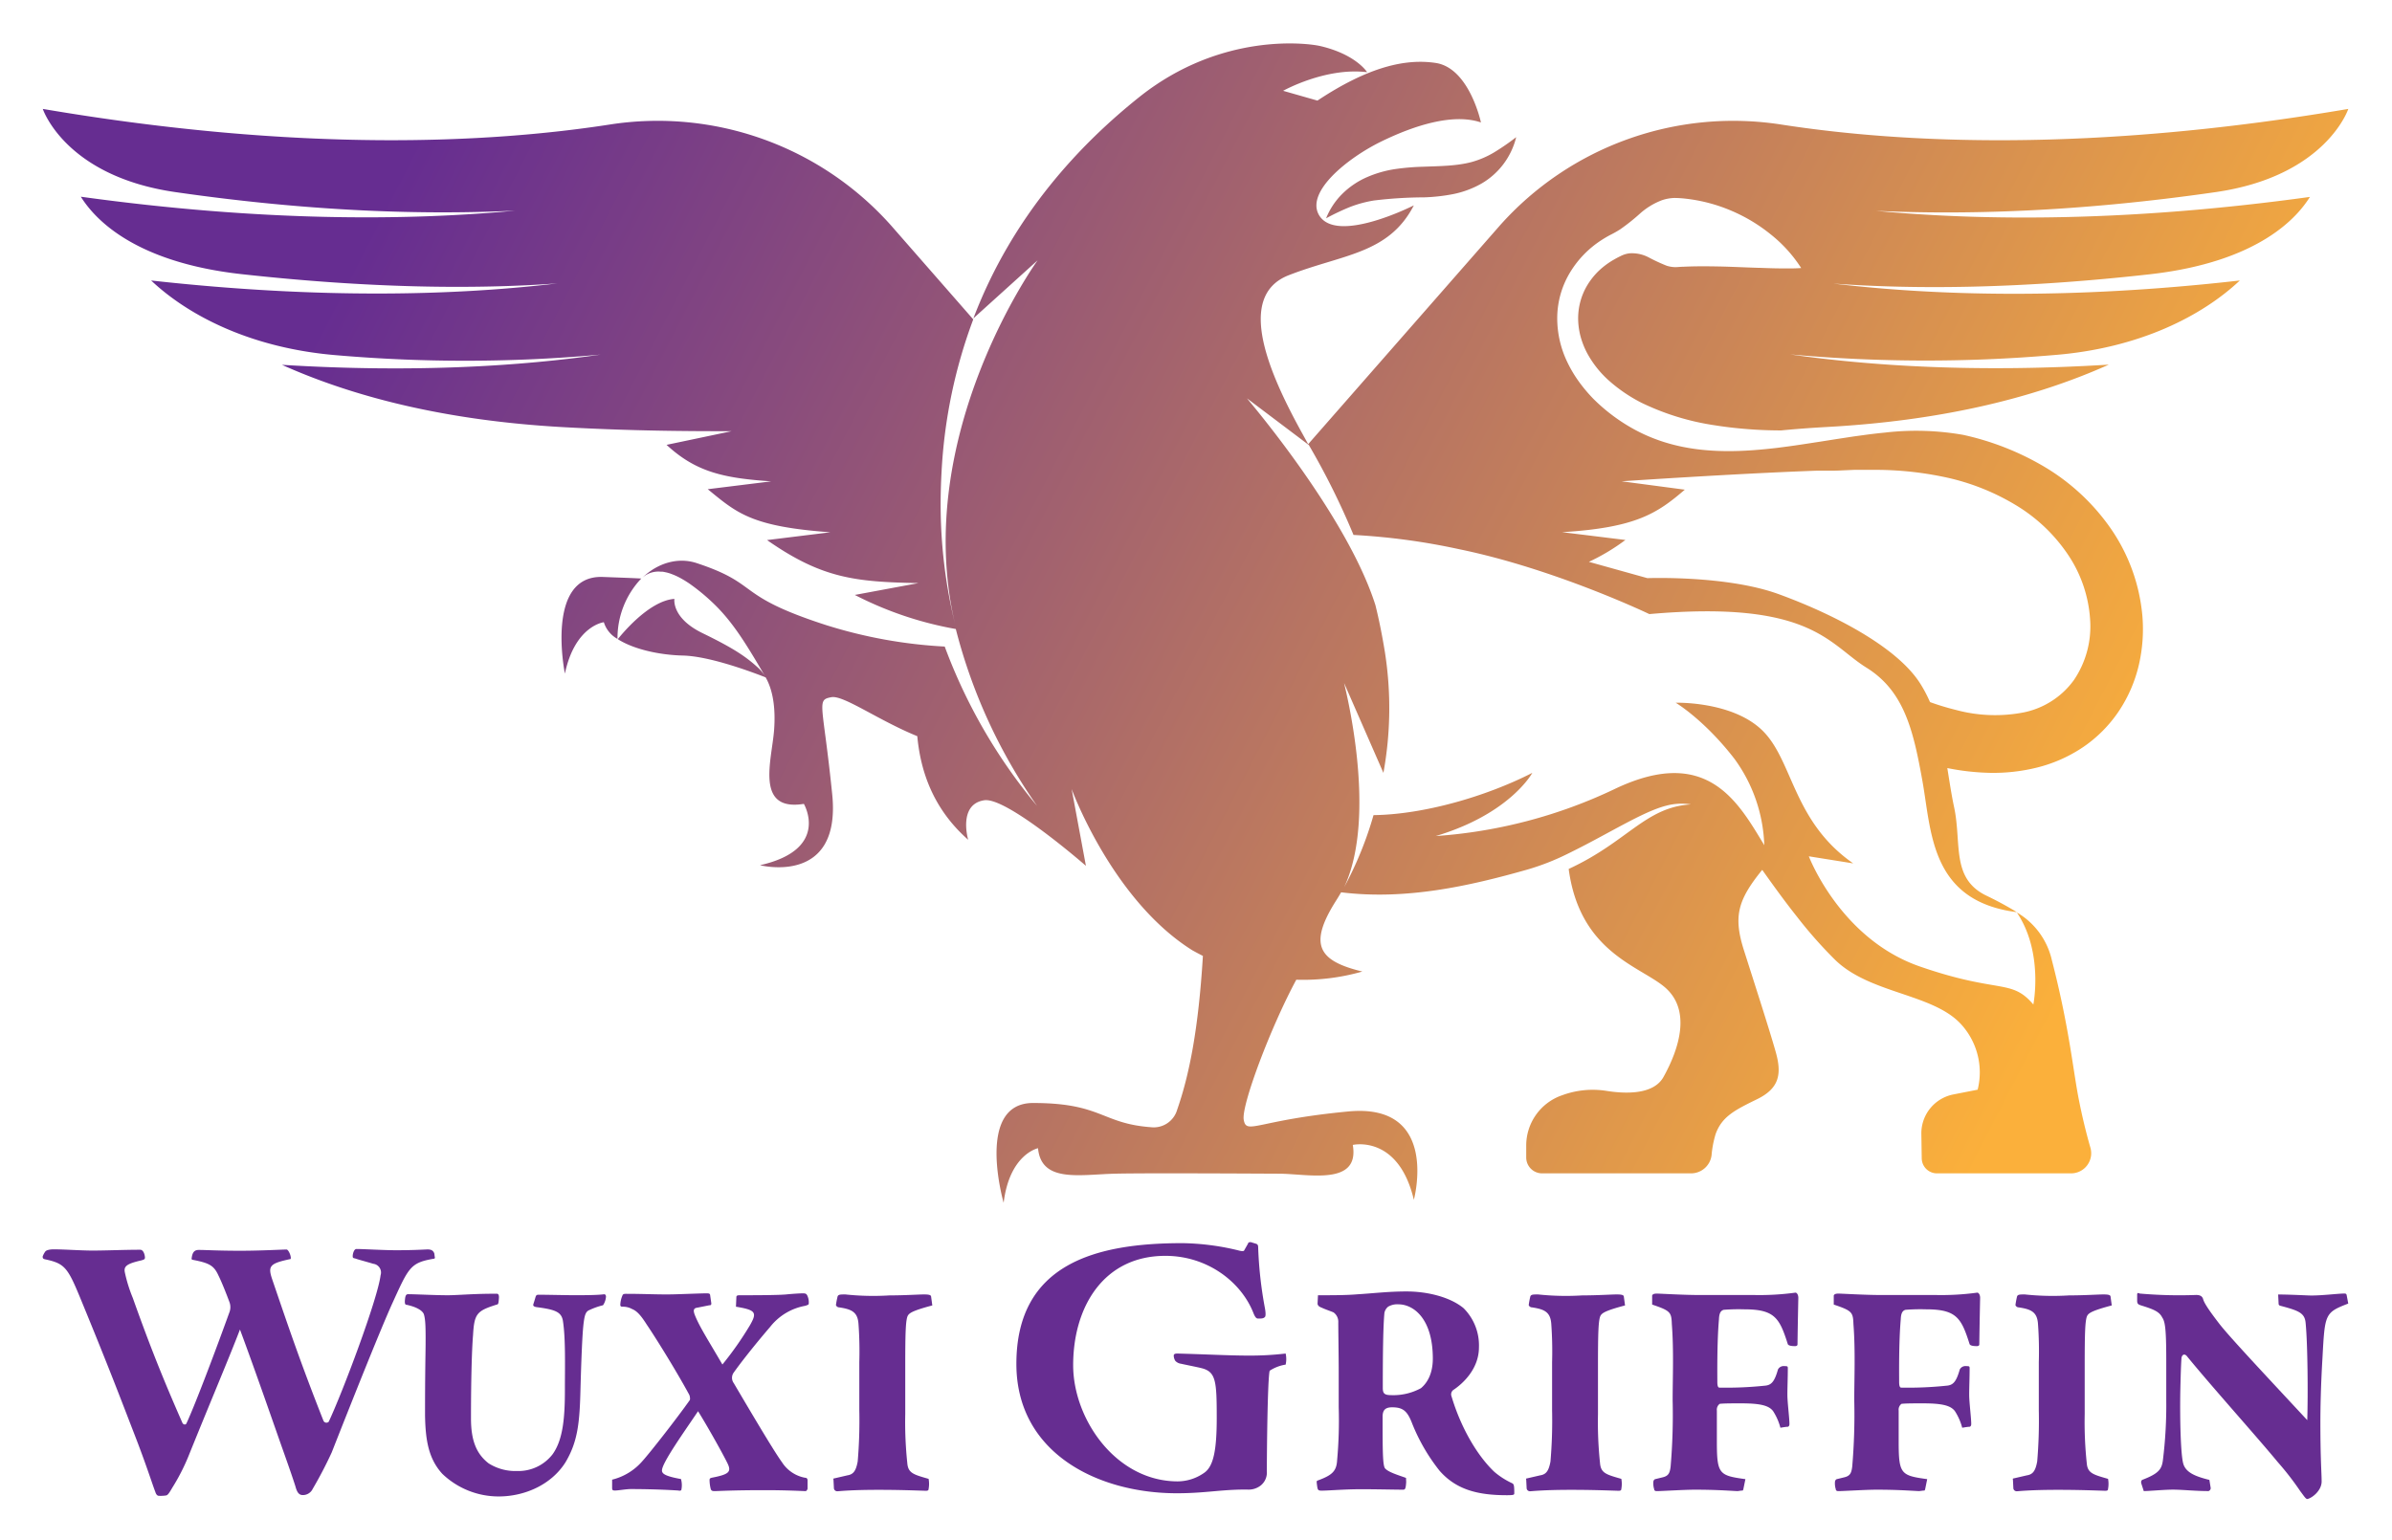
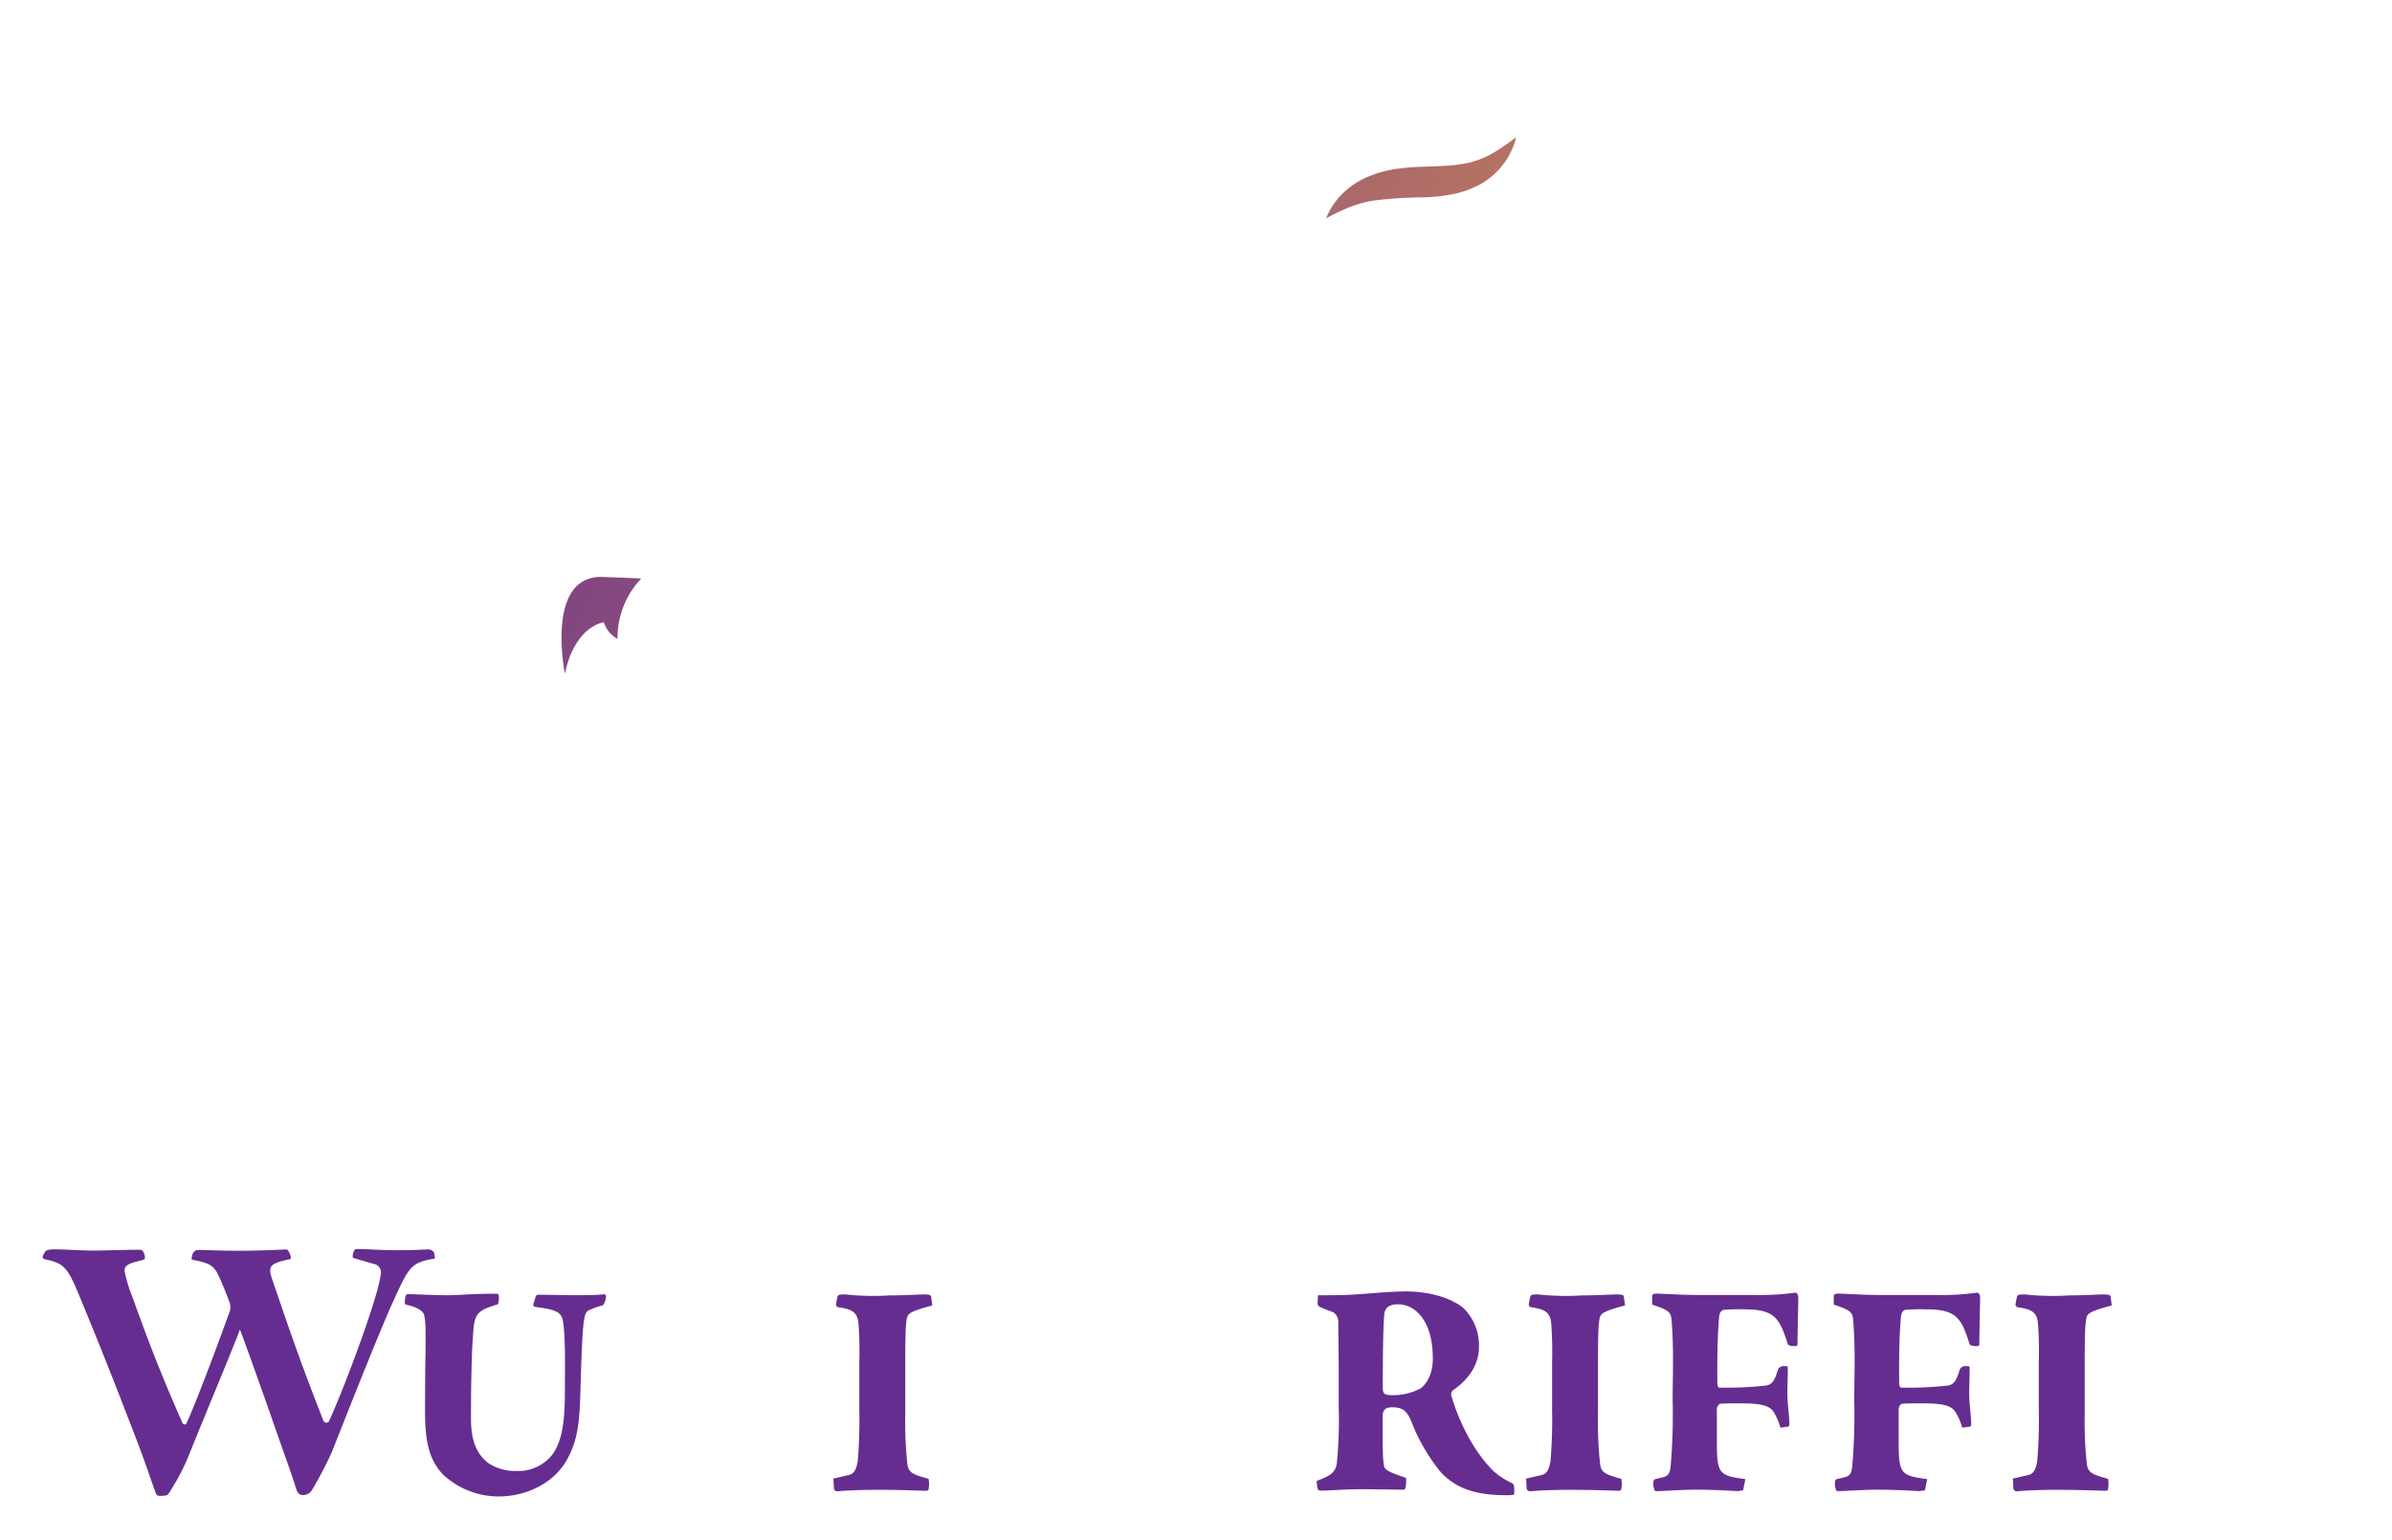
<svg xmlns="http://www.w3.org/2000/svg" xmlns:xlink="http://www.w3.org/1999/xlink" id="Lager_1" data-name="Lager 1" viewBox="0 0 503 324">
  <defs>
    <style>.cls-1{fill:url(#Namnlös_övertoning_11);}.cls-2{fill:url(#Namnlös_övertoning_11-2);}.cls-3{fill:url(#Namnlös_övertoning_11-3);}.cls-4{fill:url(#Namnlös_övertoning_11-4);}.cls-5{fill:#662d91;}</style>
    <linearGradient id="Namnlös_övertoning_11" x1="418.71" y1="282.22" x2="-10.49" y2="60.86" gradientUnits="userSpaceOnUse">
      <stop offset="0.04" stop-color="#fbb03b" />
      <stop offset="0.85" stop-color="#662d91" />
    </linearGradient>
    <linearGradient id="Namnlös_övertoning_11-2" x1="463.56" y1="195.24" x2="34.36" y2="-26.11" xlink:href="#Namnlös_övertoning_11" />
    <linearGradient id="Namnlös_övertoning_11-3" x1="219.46" y1="180.61" x2="40.35" y2="88.24" xlink:href="#Namnlös_övertoning_11" />
    <linearGradient id="Namnlös_övertoning_11-4" x1="493.27" y1="137.64" x2="64.07" y2="-83.71" xlink:href="#Namnlös_övertoning_11" />
  </defs>
  <title>Wuxi-Griffin-stand-rgb</title>
  <path class="cls-1" d="M134.85,121.69a18.2,18.2,0,0,0-5,12.7,6,6,0,0,1-2.87-3.51s-6.06.71-8.19,10.81c0,0-4.24-20.79,8-20.33C129.86,121.48,132.49,121.56,134.85,121.69Z" />
-   <path class="cls-2" d="M465.92,40.41c23.23-3.35,27.89-17.5,27.89-17.5-54.3,9.24-94,7.2-119.23,3.29A65.7,65.7,0,0,0,315.4,47.43l-40.31,46L274,91.45C267.09,79,259.6,62.33,271,57.89S292,53.46,297.31,43.2c-.36.18-16.5,8.3-20,1.94-2.68-4.92,6.23-12,13.16-15.38s15.12-6,20.95-4c0,0-2.43-11.46-9.52-12.52-6.24-.93-14,.71-24.86,7.92l-7.22-2.06s8.94-5,17.67-3.91c0,0-2.29-3.72-9.8-5.49-2.7-.64-20.81-3-38,10.62-12.41,9.89-26.71,24.87-35,46.64L218.2,54.75s-26.62,36.75-17.4,76.38a106.08,106.08,0,0,1-3-24.89q0-3.6.2-7.06a107.11,107.11,0,0,1,6.66-32L187.38,47.43A65.7,65.7,0,0,0,128.19,26.2C103,30.1,63.27,32.15,9,22.91c0,0,4.66,14.15,27.89,17.5,28.79,4.15,52.57,4.81,71.44,3.9C85.35,46.46,55,46.62,17,41.38c2.5,4,10.4,13.67,33.74,16.28,27.09,3,49.24,3.21,66.48,1.95C96.25,62.11,67.77,63,31.78,59,39.6,66.37,52.83,73.3,71,74.74a315.09,315.09,0,0,0,55.29-.15c-16.54,2.38-38.85,3.88-67,2.15,15,6.72,34.3,11.73,59.2,13.11,14.48.8,25.79.85,35.35.85l-13.67,2.87c6.19,5.73,12,7,22,7.68l-13.34,1.65c6.12,5,9.12,7.86,25.78,9.06l-13.31,1.64c11.53,8.06,18.5,8.8,31.84,9.05l-13.39,2.49a74.47,74.47,0,0,0,21.24,7.17h0v0a113.89,113.89,0,0,0,17.11,37.23A114,114,0,0,1,198.66,136a100.45,100.45,0,0,1-24.87-4.49c-19.57-6.31-13.67-8.56-27.28-13.06-3.88-1.29-8.19-.07-11.45,3.09a5,5,0,0,1,3.87-1.29l.34,0a3.77,3.77,0,0,1,.48.08l.34.07a8.32,8.32,0,0,1,1.2.37l.36.14a14.58,14.58,0,0,1,1.46.7l.34.19.36.21c.55.33,1.09.68,1.62,1.07a41.82,41.82,0,0,1,4.06,3.34c4.2,3.87,7,8.28,11.39,15.82a8.39,8.39,0,0,0-1.47-1.79c-2.54-2.31-5.05-4.05-11.66-7.26s-5.93-7.22-5.93-7.22c-5.57.41-11.5,8-11.91,8.47,3.25,2.09,8.65,3.33,13.67,3.45,5.22.12,13.19,2.94,17.42,4.59l0,0c1.46,2.52,2.14,6.24,1.78,11.08-.49,6.4-4.07,17.2,6.26,15.53,0,0,5.62,9.56-9.22,12.9,0,0,17.13,4.39,15.18-14.91s-3.41-19.83-.18-20.43c2.54-.48,9.82,4.84,18.07,8.2.6,6.43,2.78,14.81,10.7,21.79,0,0-2.19-7.45,3.37-8.31,4.75-.74,21.39,13.79,21.39,13.79h0l-3-16.15c.26.71,8.77,23.53,25.4,33.93q1.1.61,2.2,1.17c-.93,15.36-2.85,25-5.4,32.32A5.13,5.13,0,0,1,242,237.1c-10.4-.78-10.31-5.09-24.75-5.09C205,232,211.05,253,211.05,253c1.25-10.25,7.23-11.48,7.23-11.48.68,7.3,8.73,5.55,16.13,5.36,6.68-.17,32.7,0,34.49,0,6.09,0,17.07,2.68,15.57-6.05,0,0,9.58-2.24,12.84,11.54,0,0,5.55-20.41-13.77-18.58s-21.42,5-22,1.77c-.56-3,5.72-19.62,11.05-29.48a45.26,45.26,0,0,0,13.89-1.72c-9.15-2.22-11.49-5.55-5.47-15,.33-.52.67-1.08,1-1.66h.07c13.61,1.66,26.89-1.32,39.17-4.81a50.65,50.65,0,0,0,8.31-3.25c8.61-4.19,15.82-8.92,20.91-10.19a12.54,12.54,0,0,1,5.1-.25c-9.59.59-13.29,7.85-25.7,13.58,2.3,17.24,14.52,20.3,19.94,24.65,6,4.8,3.32,13.13,0,19.1-2.07,3.74-7.92,3.58-12,2.93a18.57,18.57,0,0,0-9.31.92l-.26.09A11.18,11.18,0,0,0,320.94,241v2.47a3.34,3.34,0,0,0,3.34,3.34H355.6a4.35,4.35,0,0,0,4.32-3.85,21.4,21.4,0,0,1,.86-4.45c1.33-3.64,4-5,8.71-7.3s5.23-5.32,3.9-10-4-12.94-6.64-21.24c-2.29-7.16-1.37-10.61,3.82-17,2.13,3,4.63,6.49,7.28,9.82A92.18,92.18,0,0,0,386,202c7.3,7,20.25,7,26.22,13.27a15,15,0,0,1,3.65,13.94l-5.1,1a8.33,8.33,0,0,0-6.74,8.31l.08,5.14a3.2,3.2,0,0,0,3.2,3.15h28.2a4.23,4.23,0,0,0,4.07-5.4c-.94-3.26-1.77-6.73-2.45-10.2-1.21-6.12-2-15.1-5.65-29.22a15.6,15.6,0,0,0-7.37-10.06c5.67,8.4,3.47,19.36,3.47,19.36-4.67-5.49-7.13-2.2-23.88-8s-23.33-23.17-23.33-23.17l9.33,1.49c-12.62-8.78-12.62-21.41-18.93-27.79s-18.39-6-18.39-6,6,3.57,12.35,11.8A32.55,32.55,0,0,1,371,177.78c-5.49-9.05-12-21.13-31.49-11.8a104,104,0,0,1-37.6,9.88c15.4-4.59,20.16-13,20.31-13.29-9.79,5-22.89,8.76-33.39,8.89a75.44,75.44,0,0,1-6.18,15.17c7.14-15.18.15-42.1,0-42.94l8.26,18.88a75.89,75.89,0,0,0,.32-25.36c-.58-3.57-1.24-6.86-2-9.92-6-18.93-26.7-43.07-27-43.49l13,9.81h0a155.66,155.66,0,0,1,9.39,18.91,139.42,139.42,0,0,1,22.21,3c20.17,4.14,40,13.65,40,13.65,34-3,37.67,6.31,45.63,11.25s9.88,13.17,11.8,23.88,1.65,25.25,19.86,27.57a72.34,72.34,0,0,0-6.57-3.55c-7.3-3.65-5-10.94-6.64-18.58-.54-2.5-.95-5.29-1.42-8.18a50.33,50.33,0,0,0,8.77,1,38.25,38.25,0,0,0,10.11-1.11,30.48,30.48,0,0,0,9.68-4.3,28,28,0,0,0,7.56-7.64,29.61,29.61,0,0,0,4.17-9.7,33.36,33.36,0,0,0,.73-10.25A38.24,38.24,0,0,0,443.74,111a45,45,0,0,0-14.15-13,57.64,57.64,0,0,0-16.73-6.52h0A57,57,0,0,0,396.32,91q-1.87.18-3.76.43l-2.71.37-3.61.55-3.61.57-.4.06-2.15.33-1.65.25c-1.59.24-3.17.45-4.75.65l-1.54.17c-10.34,1.11-20.5.79-29.81-4.82a37.92,37.92,0,0,1-7.27-5.67,32.1,32.1,0,0,1-3-3.56,26.34,26.34,0,0,1-2.43-4.06,21.31,21.31,0,0,1-2.17-9.3,18.66,18.66,0,0,1,2.5-9.33,21,21,0,0,1,6.6-7c.67-.44,1.35-.85,2.05-1.22a22.2,22.2,0,0,0,2.09-1.18A42,42,0,0,0,344.78,45a14.85,14.85,0,0,1,4.74-2.9,9,9,0,0,1,2.57-.46,22.3,22.3,0,0,1,2.56.17,34.19,34.19,0,0,1,9.53,2.56,34.62,34.62,0,0,1,8.16,4.92,29.11,29.11,0,0,1,6.42,7.09c-1.67.12-3.23.08-4.75.07s-3-.09-4.43-.12c-2.87-.09-5.59-.23-8.19-.28s-5.08-.06-7.44.06c-.59,0-1.17.09-1.74.08a6.35,6.35,0,0,1-1.72-.29,37.24,37.24,0,0,1-3.76-1.74,7.53,7.53,0,0,0-4.1-.87,5.51,5.51,0,0,0-1.83.57c-.58.27-1.13.58-1.68.9a16.7,16.7,0,0,0-3,2.28,15.22,15.22,0,0,0-2.31,2.91A13.58,13.58,0,0,0,331.86,67a15,15,0,0,0,.49,3.71,17,17,0,0,0,1.38,3.53,21.36,21.36,0,0,0,4.81,6,32.47,32.47,0,0,0,6.56,4.44,53,53,0,0,0,15.44,4.77c2.69.43,5.42.72,8.16.9,1.93.13,3.87.18,5.81.19q4.62-.45,9.74-.73c24.91-1.37,44.23-6.39,59.2-13.11-28.11,1.73-50.42.23-67-2.15a315,315,0,0,0,55.28.15C449.95,73.3,463.18,66.37,471,59c-36,4.09-64.47,3.15-85.47.65,17.23,1.26,39.39,1.09,66.47-1.95,23.34-2.61,31.24-12.27,33.74-16.28-37.92,5.24-68.31,5.08-91.26,2.93C413.36,45.22,437.14,44.56,465.92,40.41ZM354.29,103,341,101.24S364.76,99.62,382.2,99c1.16,0,2.31,0,3.47,0,.74,0,1.47-.05,2.22-.08l2.08-.09,1.22,0c1.22,0,2.36,0,3.38,0A70.41,70.41,0,0,1,410,100.59a48.13,48.13,0,0,1,14.35,5.94A34.78,34.78,0,0,1,435,116.87a27.53,27.53,0,0,1,4.52,13.46,20.12,20.12,0,0,1-3.42,12.73,17.28,17.28,0,0,1-10.6,6.8,31.54,31.54,0,0,1-14.24-.54,52.73,52.73,0,0,1-5.41-1.64,28.56,28.56,0,0,0-2-3.81c-5-8-18.91-14.93-29.87-18.91s-27.56-3.35-27.56-3.35l-12.3-3.43a43.59,43.59,0,0,0,7.68-4.6l-13.31-1.64C344,111,348.47,108,354.29,103Z" />
  <path class="cls-3" d="M129.89,134.39l0,0,0,0Z" />
  <path class="cls-4" d="M278.86,45.92a15.18,15.18,0,0,1,3.34-5.08,17.09,17.09,0,0,1,5.22-3.56,23.66,23.66,0,0,1,6-1.72,50,50,0,0,1,5.84-.49c3.76-.14,7.1-.16,10.24-1a19.12,19.12,0,0,0,4.66-2,48.68,48.68,0,0,0,4.67-3.22,15.54,15.54,0,0,1-7.31,9.77,20.08,20.08,0,0,1-6,2.22,38.29,38.29,0,0,1-6,.67,90.58,90.58,0,0,0-10.59.66,25.18,25.18,0,0,0-5,1.35A48.9,48.9,0,0,0,278.86,45.92Z" />
  <path class="cls-5" d="M28.35,301.91c-2.67-6.89-5.08-13.33-11.11-28-2.93-7.15-3.45-8.1-7.67-9-.43-.09-.6-.17-.6-.6a3.88,3.88,0,0,1,.52-1c.17-.34.95-.52,1.81-.52,2.15,0,5.77.26,8.1.26,3,0,6.55-.17,10.08-.17.78,0,1,1.29,1,1.64s-.17.43-.78.6c-3,.69-3.71,1.21-3.45,2.5A30.7,30.7,0,0,0,27.92,273c3.53,9.91,6.29,16.86,10.42,26.25.17.43.69.52.86.17,1.9-4.05,6.55-16.46,9-23.27a3.08,3.08,0,0,0,.09-2.15c-.72-1.95-1.68-4.36-2.37-5.74-.95-2.07-1.9-2.59-5.43-3.27-.09,0-.26-.09-.17-.43.17-1.38.78-1.64,1.47-1.64,1.55,0,4,.17,8.79.17,4.31,0,8.79-.26,9.74-.26.52.26,1,1.72.78,2-4.48.95-4.83,1.47-3.79,4.48C60.62,279,63.17,286.57,68,298.8a.68.68,0,0,0,1.12.26c2.93-6.2,10.3-25.82,10.91-30.82a1.85,1.85,0,0,0-1.55-2.41c-1.72-.52-3.1-.86-3.79-1.12-.43-.09-.52-.09-.52-.52s.26-1.47.78-1.47c1.46,0,5.69.26,8.27.26,3.19,0,4.91-.09,6.64-.17.6,0,1.21.09,1.47.86l.09.69c.09.26,0,.43-.34.43-4.91.86-5.17,1.9-8.79,9.82-2.41,5.43-7.11,17.12-12.54,30.91a86.3,86.3,0,0,1-4,7.67,2.28,2.28,0,0,1-2.07,1.29c-.78,0-1.21-.52-1.55-1.81-.52-1.64-1.29-3.88-2.67-7.76-1.47-4.14-5.69-16.37-9-25.25-2.24,5.86-6.38,15.6-10.86,26.72A43.21,43.21,0,0,1,36.19,313c-.69,1.21-.95,1.47-1.21,1.55a7.49,7.49,0,0,1-1.55.09c-.34,0-.6-.26-.78-.86C32.14,312.51,30.76,308.11,28.35,301.91Z" />
-   <path class="cls-5" d="M248.63,261.49A52.54,52.54,0,0,1,260.35,263c.6.17,1.21.26,1.29,0l.78-1.38c.09-.26.17-.34.6-.34l1.12.34c.26.09.43.26.43.69A84.38,84.38,0,0,0,266,275.2c.17.95.17,1.64,0,1.81s-.34.34-1.12.34h-.34c-.34,0-.6-.26-.95-1.12-2.5-6.46-9.57-12.07-18.53-12.07-13,0-19.39,10.75-19.39,23,0,11.35,9,24.44,22,24.44a9.76,9.76,0,0,0,5.69-1.9c1.81-1.38,2.5-4.65,2.5-11.46,0-7.67-.17-9.65-3.1-10.43-1-.26-3.27-.69-4.39-.95a2,2,0,0,1-1.21-.6,2.1,2.1,0,0,1-.34-1.12c0-.26.17-.43.78-.43,6.29.17,10.94.43,14.82.43a63.37,63.37,0,0,0,7.93-.43,5.3,5.3,0,0,1,0,2.33,8.51,8.51,0,0,0-3.36,1.29c-.26.95-.52,7.58-.6,21.11a3.46,3.46,0,0,1-1.38,3.1,4.11,4.11,0,0,1-2.76.78c-1.38,0-2.67,0-5.86.26-2.93.26-5.6.52-8.88.52-16.92,0-33.78-8.63-33.78-27.2C213.73,265.74,230.58,261.49,248.63,261.49Z" />
  <path class="cls-5" d="M93,310c-2.84-3.12-3.53-6.93-3.62-12.26,0-3,0-6.93.09-12.86.09-5.73,0-7.34-.34-8.44-.26-.7-1.38-1.51-3.71-2-.26,0-.34-.4-.26-1.1.09-1,.34-1.11.69-1.11,1.55,0,7.24.3,9.31.2,2.76-.1,4.83-.3,9.31-.3.34,0,.52.3.43,1.1-.09,1.21-.17,1.11-.52,1.21-4.14,1.31-4.65,1.91-4.91,6.43-.26,3.12-.43,9.65-.43,17.49,0,4.62,1.12,7.44,3.71,9.45a10.51,10.51,0,0,0,5.95,1.61,9.09,9.09,0,0,0,7.5-3.52c2.24-3.12,2.59-7.84,2.59-13.67,0-4.92.17-10.75-.43-14.47-.34-1.81-1.64-2.31-5.52-2.81-.6-.1-.78-.3-.69-.6s.26-.8.43-1.41.34-.6.86-.6c1.55,0,5.69.1,7.33.1s4.83,0,6.29-.2c.26,0,.43.3.35.7a3.73,3.73,0,0,1-.6,1.61,15.28,15.28,0,0,0-2.84,1c-.78.3-1,1-1.21,2.51s-.43,4.72-.69,14c-.17,7-.52,11.15-3.19,15.58-3,4.72-8.62,7.13-14,7.13A17.1,17.1,0,0,1,93,310Z" />
-   <path class="cls-5" d="M128.72,311.24a12.29,12.29,0,0,0,6.38-3.92c1.47-1.61,7.07-8.74,9.91-12.76.17-.1.09-.9-.09-1.21-3-5.53-7.5-12.66-8.88-14.67-1.21-1.91-2.07-2.91-3.1-3.32a4,4,0,0,0-2.07-.5c-.26,0-.43-.1-.43-.4a5.43,5.43,0,0,1,.43-1.91c.09-.3.26-.4.78-.4,4.05,0,7.15.2,10.34.1s5.6-.2,6.47-.2c.52,0,.78,0,.86.3l.26,1.81c0,.3-.09.4-.43.4l-2.5.5c-.78.1-1,.5-.43,1.81,1,2.41,2.76,5.12,5.69,10.15a69.31,69.31,0,0,0,5.78-8.24c1.55-2.71,1.29-3.22-2.93-3.92l.09-2.11c.09-.3.34-.3,1-.3,2.24,0,8.28,0,9.74-.2,1.12-.1,2.5-.2,3.28-.2.52,0,.69.1.86.4a3.26,3.26,0,0,1,.34,1.71c0,.3-.17.3-.69.5a12.09,12.09,0,0,0-7.41,4.42c-3.79,4.42-6.64,8.14-7.76,9.75a1.89,1.89,0,0,0,.09,2.11c5.26,8.94,8.71,14.67,10.17,16.68a7.34,7.34,0,0,0,4.83,3.22q.52,0,.52.6v1.71c-.09.3-.26.5-.43.5-.43,0-3.71-.2-8.62-.2-6.72,0-9.91.2-10.52.2s-.69-.2-.78-.4a7.88,7.88,0,0,1-.26-1.91c0-.4.17-.4.43-.5,3.62-.7,4.22-1.21,3.36-3s-4-7.44-6.21-11c-2.76,4.12-7.59,10.85-7.59,12.46,0,.7.69,1.21,4,1.81a4.74,4.74,0,0,1,.09,2.21c0,.2-.26.3-.69.2-4.74-.3-9.14-.3-10-.3s-2.67.3-3.19.3-.69,0-.69-.6Z" />
  <path class="cls-5" d="M178.2,310.33c1.29-.2,1.81-1,2.16-2.91a101.7,101.7,0,0,0,.34-10.75V286.51a80.14,80.14,0,0,0-.17-8c-.17-2.51-1.38-3.12-4.14-3.52-.26,0-.6-.3-.6-.5a17.16,17.16,0,0,1,.35-1.81c.17-.4.6-.4,1.64-.4a55.24,55.24,0,0,0,9.31.2c3.1,0,6.12-.2,7.15-.2.6,0,1.47,0,1.55.4l.26,1.91c-4.57,1.21-5,1.71-5.26,2.41-.34,1.11-.43,3.52-.43,10.15v10.25a81.9,81.9,0,0,0,.43,10.35c.17,2.11,1.29,2.41,4.48,3.32a5.75,5.75,0,0,1,0,2.11c0,.3-.17.4-.6.4-3-.1-5.95-.2-10-.2-5.86,0-8.28.3-8.62.3a.7.7,0,0,1-.69-.6l-.09-1.81c-.09-.3.09-.3.17-.3Z" />
  <path class="cls-5" d="M295.7,311.74c-.09,1.51-.26,1.61-.69,1.61-1.21,0-5.86-.1-8.71-.1-3.53,0-7,.3-8.36.3-.86,0-.86-.2-1-1.21-.09-.7-.09-.8.09-.9,3-1.1,4-1.91,4.14-4.22a93.39,93.39,0,0,0,.34-11.26v-7.44c0-3.32-.09-8.34-.09-10.35a2.42,2.42,0,0,0-1-2.11c-.69-.3-1.64-.6-2.5-1-.52-.2-.78-.4-.86-.8l.09-1.81c3,0,6,0,8.28-.2,3.36-.2,6.46-.6,10.34-.6,4.48,0,9.22,1.21,12,3.52A11.06,11.06,0,0,1,311,283.4c0,4.52-3.36,7.64-5.43,9a1.16,1.16,0,0,0-.34,1.31c2.07,6.93,5.6,12.66,9,15.88A16.34,16.34,0,0,0,318,312c.34.2.43.4.43,2.11,0,.3-.09.4-1.55.4-6,0-10.6-1.1-14.14-5.12a39.4,39.4,0,0,1-5.78-9.95c-1-2.61-1.9-3.42-4.22-3.42-1.55,0-2,.7-2,2,0,6.83,0,10.25.52,10.85.69.8,2.76,1.41,4.4,2Zm-1.64-37.38a3.76,3.76,0,0,0-2.16.5,2.21,2.21,0,0,0-.78,1.31c-.26,2.81-.34,8.14-.34,15.68,0,1.1.17,1.61,1.72,1.61A12.16,12.16,0,0,0,298.8,292c1.21-1,2.5-2.91,2.5-6.23C301.3,277.37,297.25,274.36,294.06,274.36Z" />
  <path class="cls-5" d="M323.88,310.33c1.29-.2,1.81-1,2.16-2.91a101.58,101.58,0,0,0,.34-10.75V286.51a80.14,80.14,0,0,0-.17-8c-.17-2.51-1.38-3.12-4.14-3.52-.26,0-.6-.3-.6-.5a17.07,17.07,0,0,1,.34-1.81c.17-.4.6-.4,1.64-.4a55.23,55.23,0,0,0,9.31.2c3.1,0,6.12-.2,7.15-.2.6,0,1.47,0,1.55.4l.26,1.91c-4.57,1.21-5,1.71-5.26,2.41-.34,1.11-.43,3.52-.43,10.15v10.25a81.91,81.91,0,0,0,.43,10.35c.17,2.11,1.29,2.41,4.48,3.32a5.75,5.75,0,0,1,0,2.11c0,.3-.17.4-.6.4-3-.1-5.95-.2-10-.2-5.86,0-8.28.3-8.62.3a.7.7,0,0,1-.69-.6l-.09-1.81c-.09-.3.09-.3.17-.3Z" />
  <path class="cls-5" d="M365.37,313.65c-2-.1-4.66-.3-9-.3-2.16,0-7,.3-8,.3-.26,0-.52-.1-.52-.4a4,4,0,0,1-.17-1.61.66.66,0,0,1,.34-.5l1.64-.4c1.21-.3,1.47-.9,1.64-2.21a127.84,127.84,0,0,0,.43-14c0-4.62.26-10.45-.17-16-.09-2.51-.26-2.81-4.14-4.12v-1.91c.09-.2.26-.4,1-.4.6,0,5.6.3,8.88.3h11.47a55.85,55.85,0,0,0,8.79-.5c.26,0,.6.4.6,1.1-.09,4.22-.17,8.94-.17,9.75,0,.2-.09.4-.52.4-.78,0-1.47-.1-1.55-.5-1.72-5.43-2.76-7.24-9.14-7.24a42.25,42.25,0,0,0-4.31.1c-.69.2-.95.8-1,2-.43,4.92-.34,11.76-.34,13.16,0,.9.17,1.21.43,1.21a77.61,77.61,0,0,0,9.48-.4c1.38-.1,2.07-.7,2.84-3.42a1.34,1.34,0,0,1,1.38-.7c.52,0,.69,0,.69.4,0,2.21-.09,3.82-.09,5.63,0,1.61.43,4.82.43,6.13,0,.4-.17.6-.43.6s-.86.1-1.47.2a12.07,12.07,0,0,0-1.55-3.52c-.86-1.1-2.5-1.61-6.64-1.61-2.07,0-3.62,0-4.57.1a1.52,1.52,0,0,0-.6,1.41v6.43c0,6.93.43,7.24,6,8l-.43,2.11c-.09.3-.09.3-.43.3Z" />
  <path class="cls-5" d="M403.56,313.65c-2-.1-4.66-.3-9-.3-2.16,0-7,.3-8,.3-.26,0-.52-.1-.52-.4a4,4,0,0,1-.17-1.61.66.66,0,0,1,.34-.5l1.64-.4c1.21-.3,1.47-.9,1.64-2.21a127.9,127.9,0,0,0,.43-14c0-4.62.26-10.45-.17-16-.09-2.51-.26-2.81-4.14-4.12v-1.91c.09-.2.26-.4,1-.4.6,0,5.6.3,8.88.3H407a55.85,55.85,0,0,0,8.79-.5c.26,0,.6.4.6,1.1-.09,4.22-.17,8.94-.17,9.75,0,.2-.09.4-.52.4-.78,0-1.47-.1-1.55-.5-1.72-5.43-2.76-7.24-9.14-7.24a42.25,42.25,0,0,0-4.31.1c-.69.2-.95.8-1,2-.43,4.92-.34,11.76-.34,13.16,0,.9.17,1.21.43,1.21a77.61,77.61,0,0,0,9.48-.4c1.38-.1,2.07-.7,2.84-3.42a1.34,1.34,0,0,1,1.38-.7c.52,0,.69,0,.69.4,0,2.21-.09,3.82-.09,5.63,0,1.61.43,4.82.43,6.13,0,.4-.17.6-.43.6s-.86.1-1.47.2a12.08,12.08,0,0,0-1.55-3.52c-.86-1.1-2.5-1.61-6.64-1.61-2.07,0-3.62,0-4.57.1a1.52,1.52,0,0,0-.6,1.41v6.43c0,6.93.43,7.24,6,8l-.43,2.11c-.09.3-.09.3-.43.3Z" />
  <path class="cls-5" d="M426.23,310.33c1.29-.2,1.81-1,2.16-2.91a101.58,101.58,0,0,0,.34-10.75V286.51a80.14,80.14,0,0,0-.17-8c-.17-2.51-1.38-3.12-4.14-3.52-.26,0-.6-.3-.6-.5a17.07,17.07,0,0,1,.34-1.81c.17-.4.6-.4,1.64-.4a55.23,55.23,0,0,0,9.31.2c3.1,0,6.12-.2,7.15-.2.6,0,1.47,0,1.55.4l.26,1.91c-4.57,1.21-5,1.71-5.26,2.41-.34,1.11-.43,3.52-.43,10.15v10.25a81.91,81.91,0,0,0,.43,10.35c.17,2.11,1.29,2.41,4.48,3.32a5.75,5.75,0,0,1,0,2.11c0,.3-.17.4-.6.4-3-.1-5.95-.2-10-.2-5.86,0-8.28.3-8.62.3a.7.7,0,0,1-.69-.6l-.09-1.81c-.09-.3.09-.3.17-.3Z" />
-   <path class="cls-5" d="M464.85,312.84a.65.65,0,0,1-.43.8c-2.76,0-5.52-.3-7.5-.3-1.81,0-5,.3-6.12.3l-.52-1.61c-.09-.4,0-.7.34-.8,3.36-1.31,4-2.21,4.22-4.22a93.41,93.41,0,0,0,.69-12.46v-8.44c0-6.73-.26-8.14-.86-9-.6-1.21-1.81-1.71-4.4-2.51-.6-.2-.86-.3-.86-1v-1.31c0-.3.17-.4.52-.2a95.23,95.23,0,0,0,11.9.3c.86,0,1.29.3,1.46.9.26,1,1.9,3.22,3.53,5.33,2.24,2.81,8.36,9.35,18.36,20.1.17-5.53.09-16-.34-20.4-.17-2.11-1.38-2.61-5.17-3.62-.43-.1-.52-.2-.52-.6l-.09-1.81c1.72,0,4.05.1,6.38.2s6.12-.4,7.5-.4c.26,0,.43,0,.52.3l.34,1.81c-5,1.91-4.91,2.21-5.43,11.56-.35,6-.43,10.45-.43,13.57,0,7.54.26,10.55.26,12.16.09,2-2,3.62-3,3.82-.34,0-.69-.6-1.46-1.61a60.49,60.49,0,0,0-4.74-6.13c-4.31-5.23-13.79-15.78-19.05-22.21-.43-.6-1-.6-1.21.2-.09,1.11-.17,3.22-.26,7.34-.09,5.93.09,12.86.6,14.87s2.67,2.81,5.52,3.52Z" />
</svg>